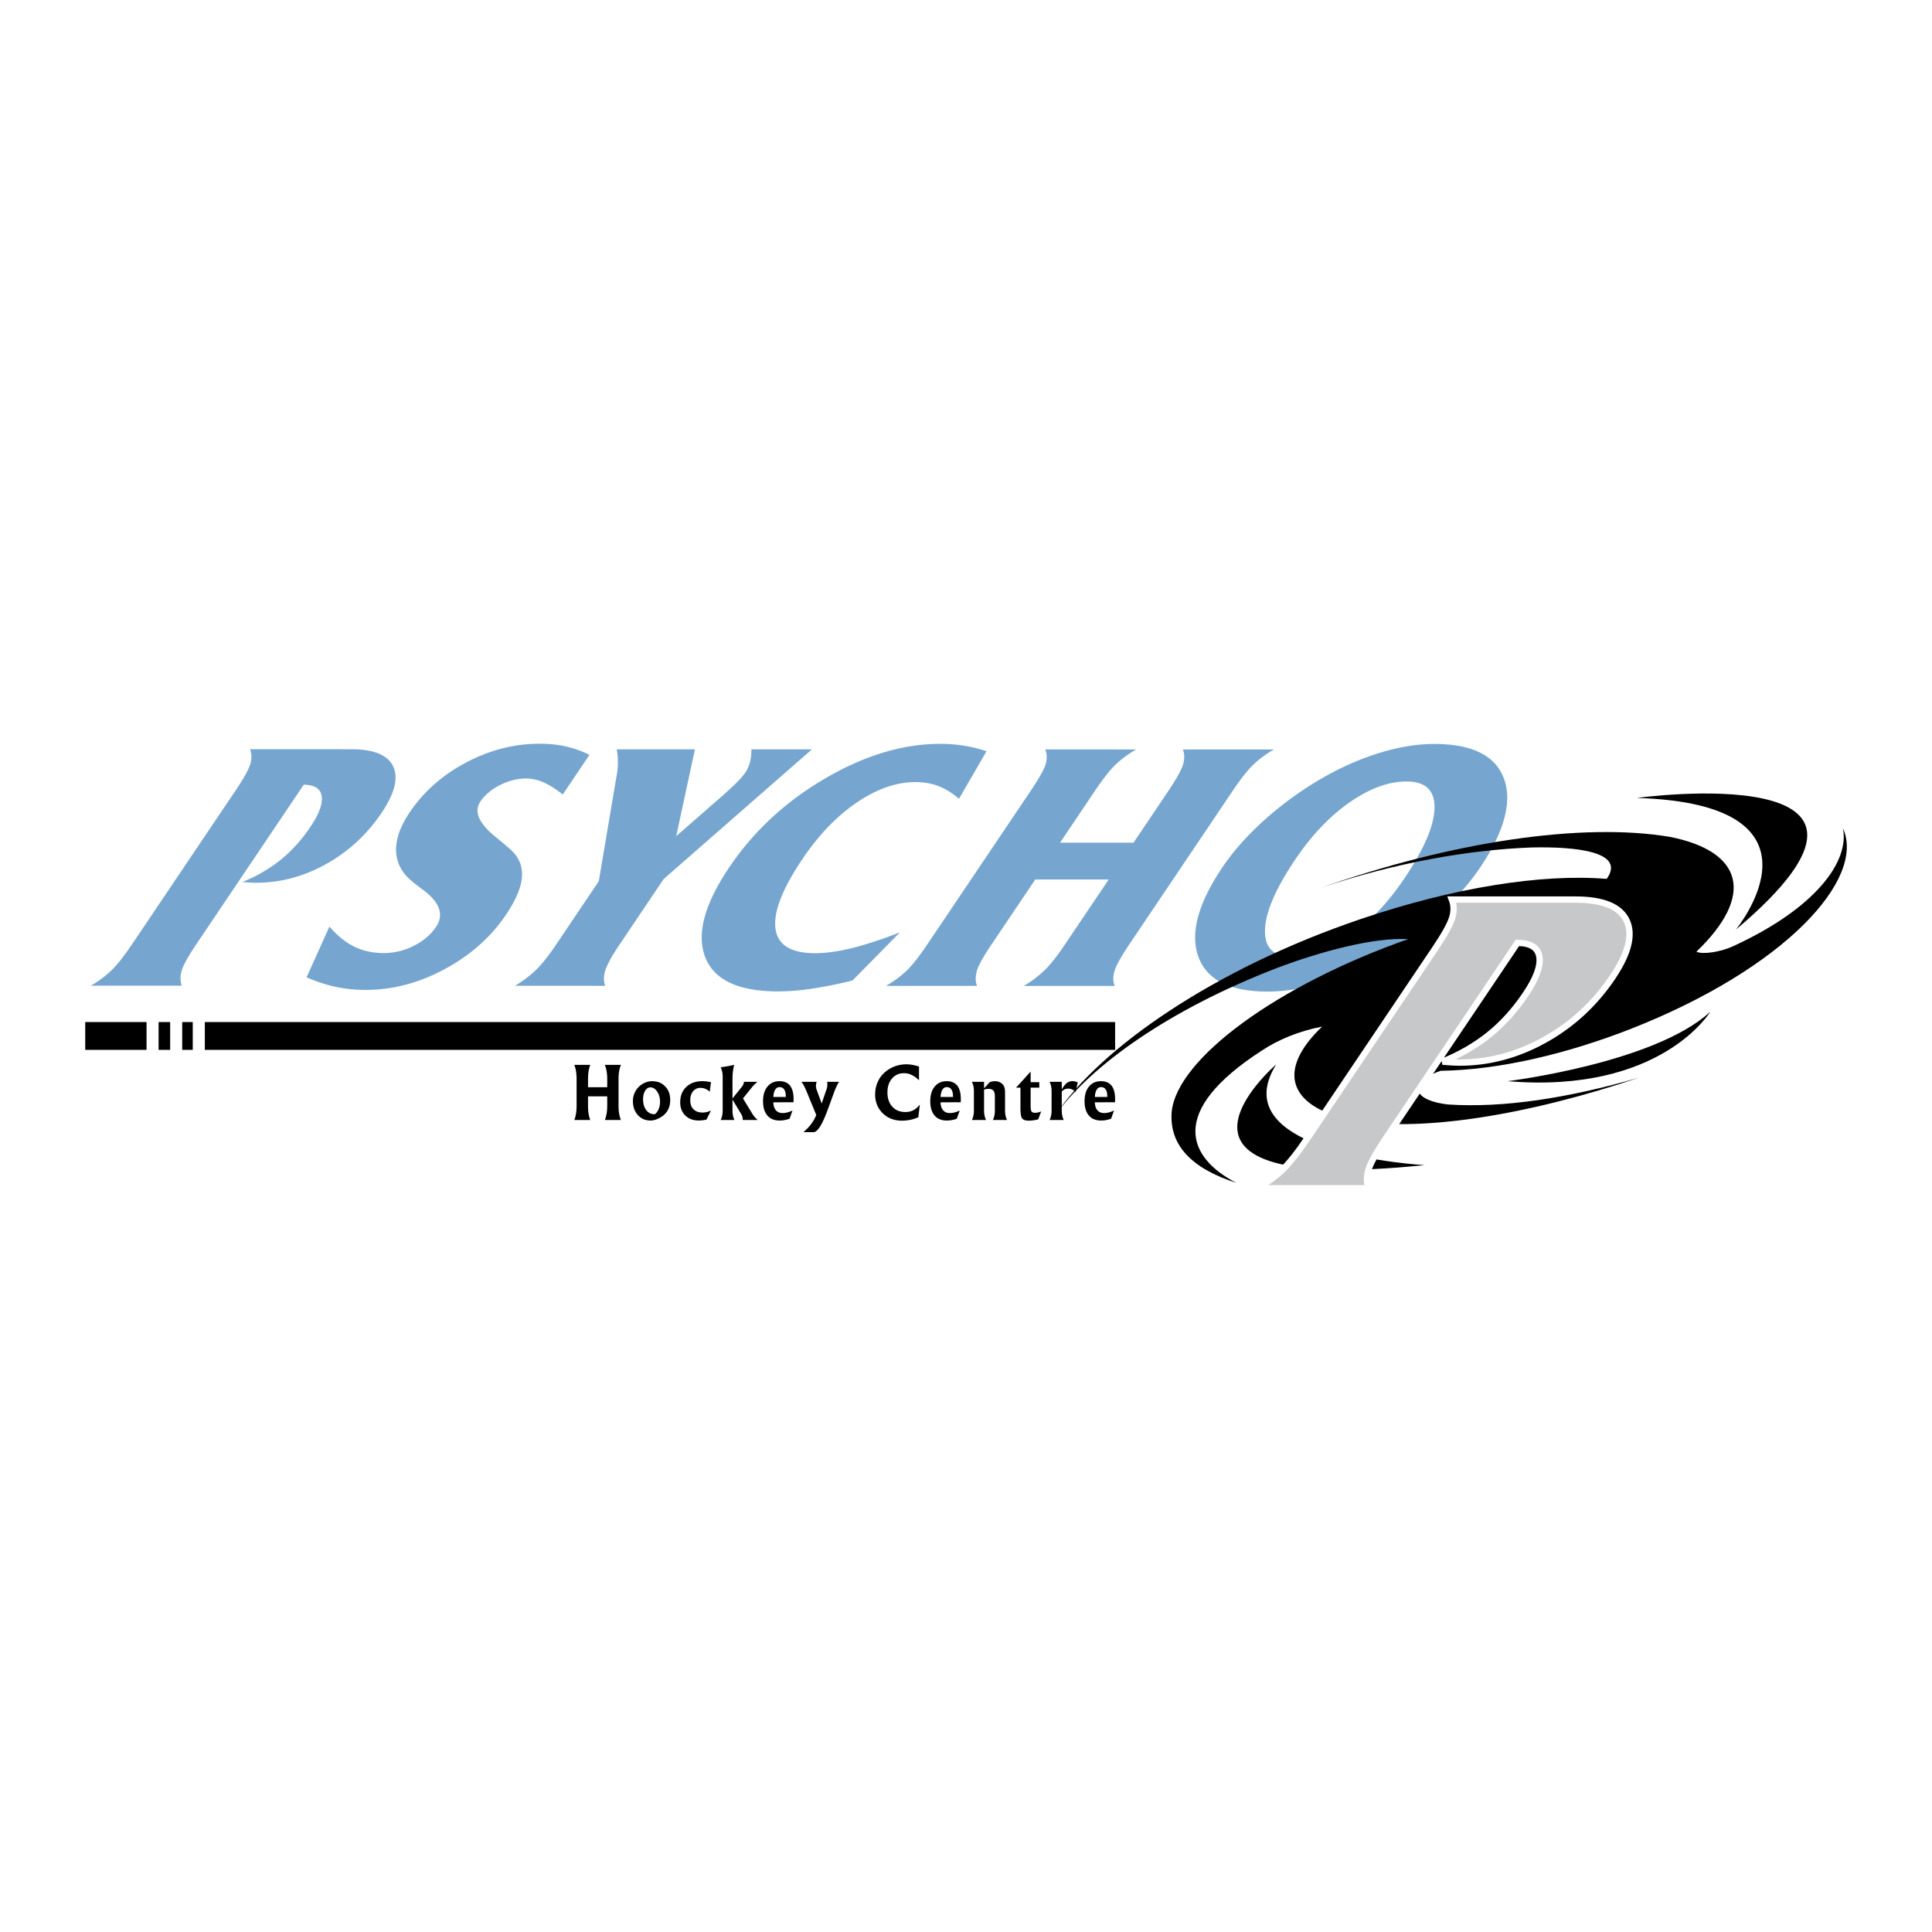
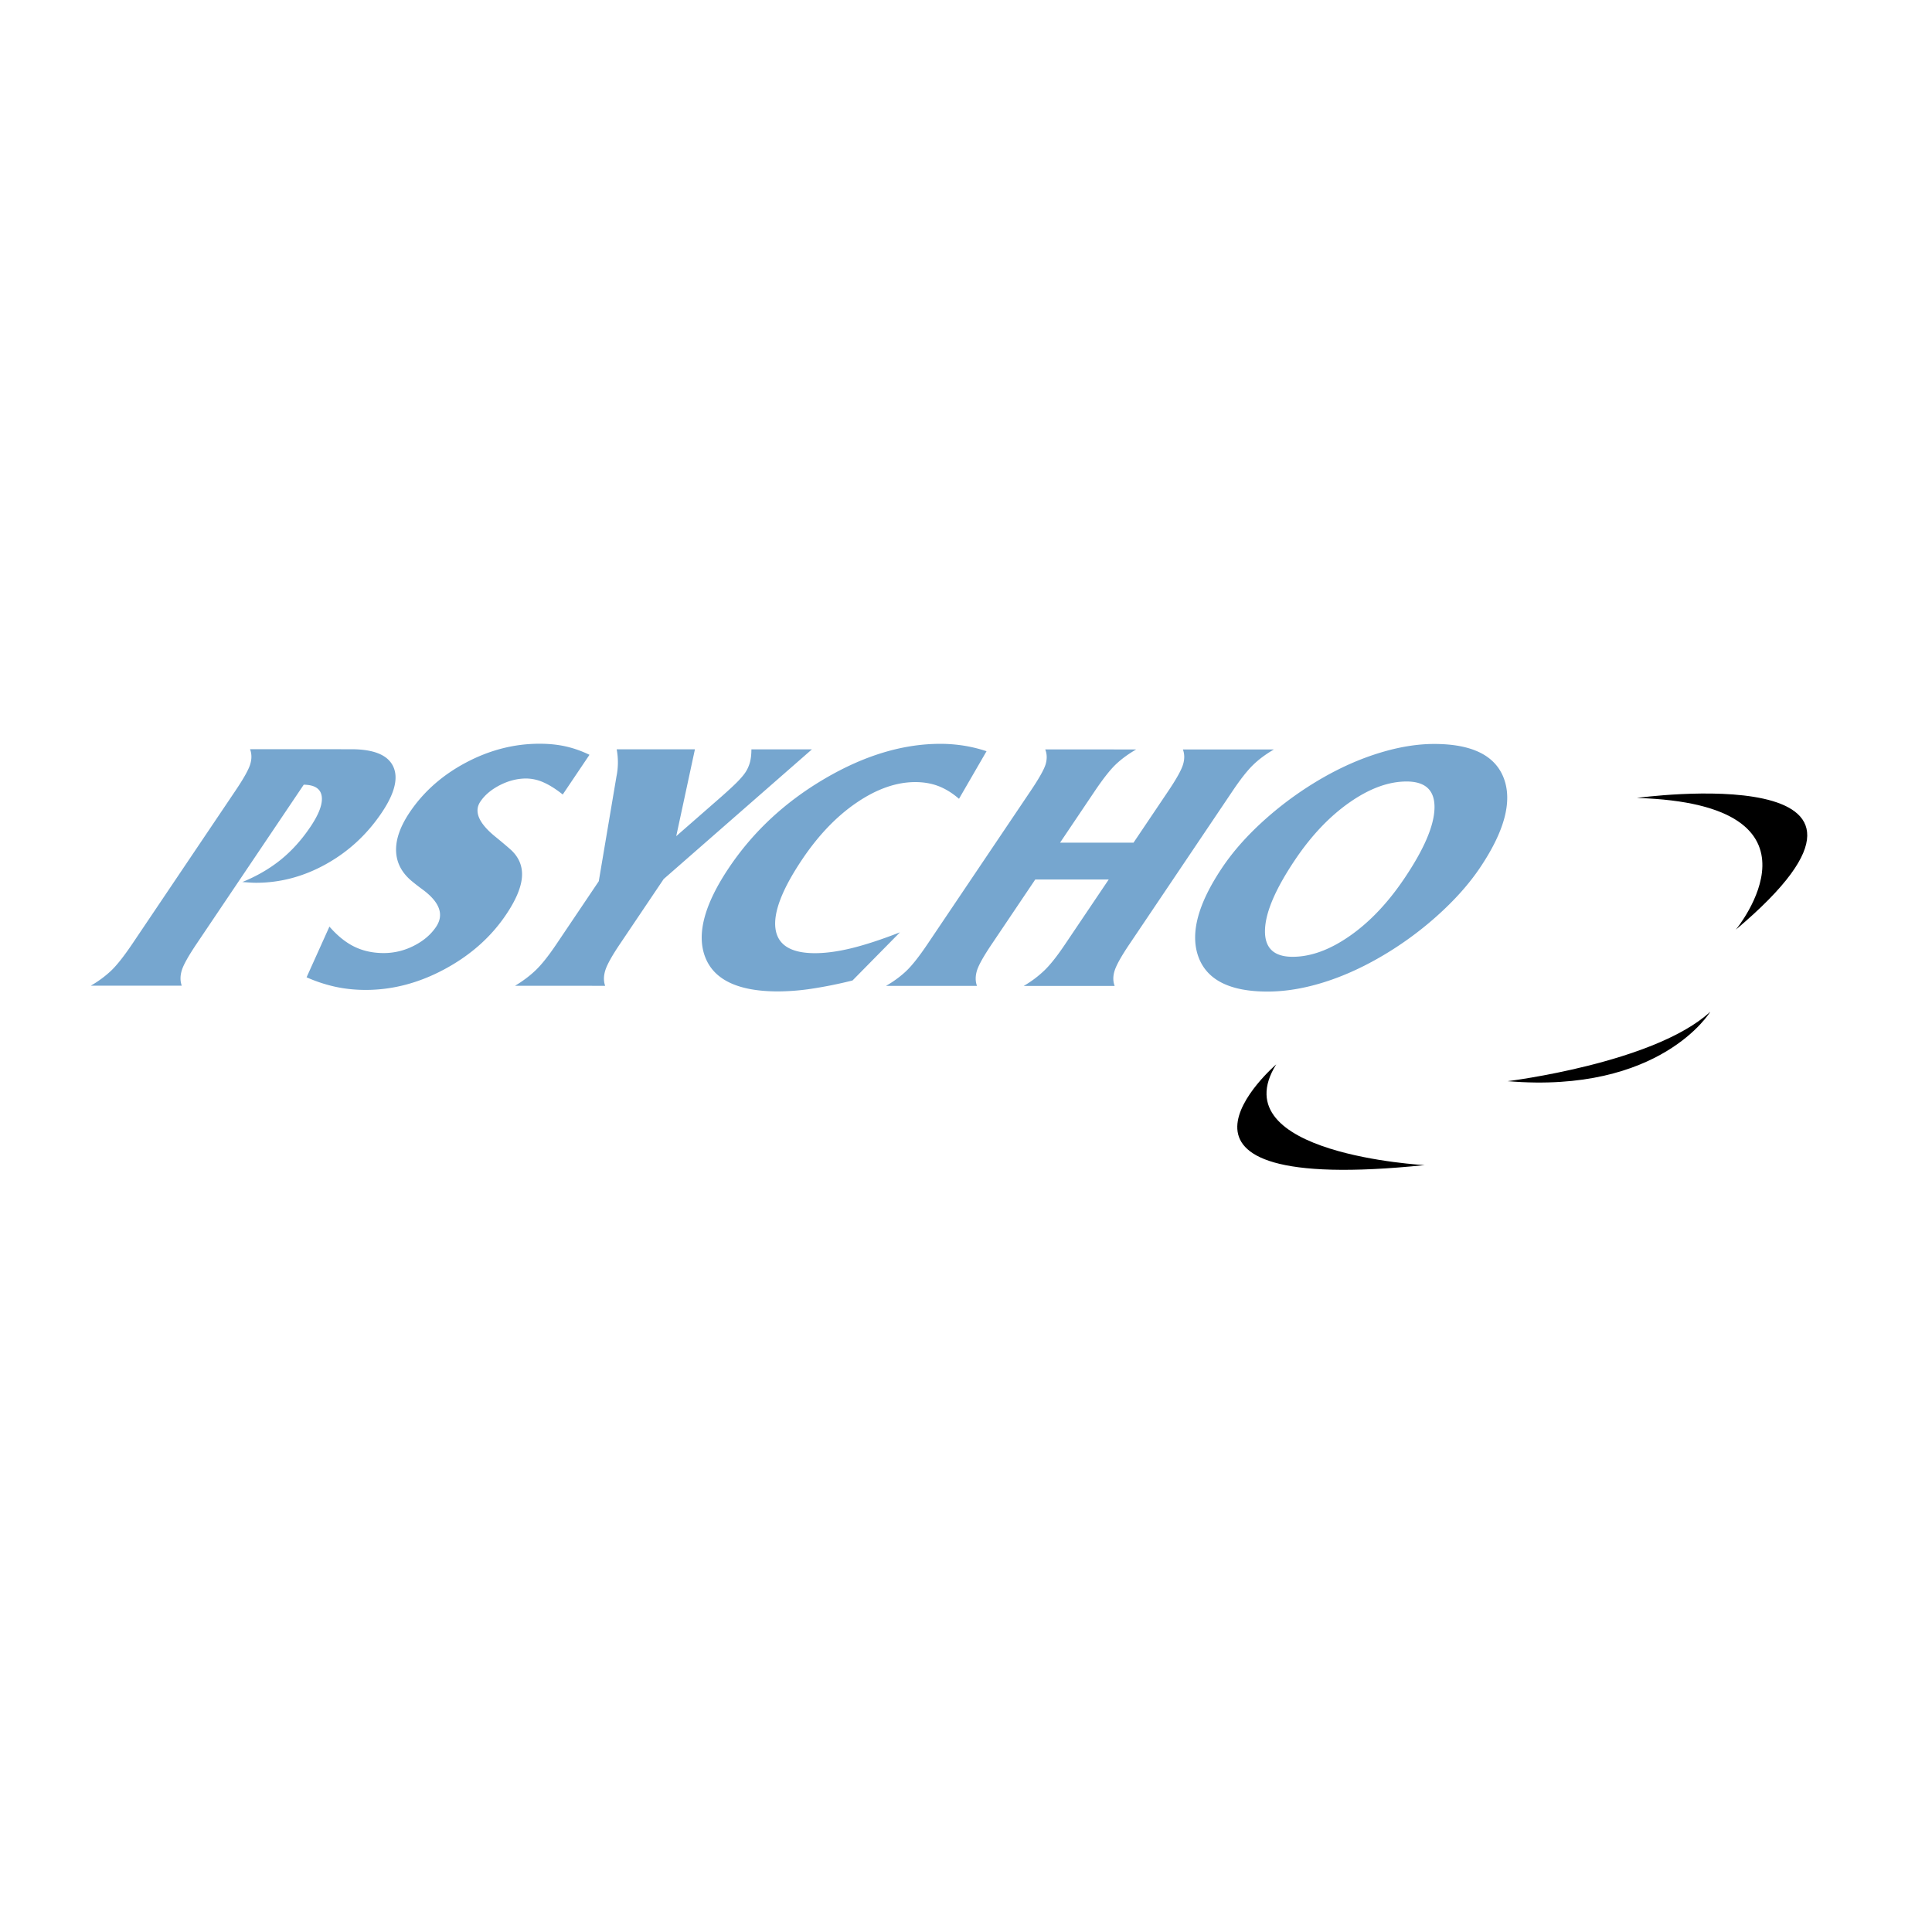
<svg xmlns="http://www.w3.org/2000/svg" width="2500" height="2500" viewBox="0 0 192.756 192.756">
  <g fill-rule="evenodd" clip-rule="evenodd">
    <path fill="#fff" d="M0 0h192.756v192.756H0V0z" />
    <path d="M35.041 74.751c2.252 0 3.646.573 4.187 1.715.538 1.144.157 2.684-1.146 4.618-1.463 2.173-3.312 3.88-5.545 5.124-2.233 1.245-4.564 1.867-6.988 1.867-.284 0-.716-.024-1.296-.071h-.081c1.447-.589 2.721-1.329 3.826-2.218 1.103-.89 2.095-1.989 2.973-3.293.864-1.281 1.238-2.298 1.126-3.052-.112-.756-.711-1.138-1.793-1.151L19.617 94.16c-.824 1.226-1.319 2.112-1.484 2.663-.164.549-.166 1.057.001 1.521L9.06 98.34a10.714 10.714 0 0 0 2.054-1.52c.57-.551 1.269-1.437 2.095-2.663l10.296-15.291c.817-1.214 1.305-2.09 1.463-2.625.161-.535.152-1.033-.021-1.493l10.094.003zM32.867 92.447c.815.934 1.655 1.605 2.52 2.019.862.415 1.833.622 2.916.622a6.572 6.572 0 0 0 2.98-.725c.961-.484 1.703-1.115 2.222-1.889.814-1.206.382-2.437-1.292-3.69a24.5 24.5 0 0 1-1.147-.889c-.997-.837-1.514-1.837-1.549-3.003-.034-1.167.421-2.451 1.364-3.855 1.388-2.057 3.261-3.712 5.624-4.962 2.362-1.249 4.804-1.874 7.331-1.872.948 0 1.823.091 2.624.271.801.184 1.585.46 2.352.834l-2.667 3.96c-.691-.549-1.33-.951-1.915-1.208a4.29 4.29 0 0 0-1.738-.388c-.882 0-1.753.222-2.614.66-.86.441-1.512.99-1.952 1.644-.67.993-.155 2.177 1.544 3.542.664.544 1.181.979 1.542 1.307.792.75 1.143 1.648 1.062 2.693-.083 1.044-.61 2.291-1.582 3.733-1.506 2.239-3.548 4.051-6.121 5.437-2.573 1.387-5.201 2.076-7.883 2.076-1.057 0-2.066-.104-3.031-.314a15.025 15.025 0 0 1-2.869-.945l2.279-5.058zM61.856 94.176c-.792 1.177-1.28 2.05-1.458 2.615-.18.567-.189 1.09-.023 1.564l-8.989-.004c.79-.475 1.48-.995 2.069-1.561.59-.566 1.283-1.438 2.075-2.617l4.21-6.252 1.763-10.445a7 7 0 0 0 .023-2.719l7.807.002-1.865 8.664 4.449-3.89c.793-.7 1.355-1.222 1.684-1.562.331-.337.585-.639.76-.899.198-.295.349-.623.452-.986s.153-.803.155-1.325l6.038.002-14.792 12.94-4.358 6.473zM85.057 97.822a43.718 43.718 0 0 1-4.048.819 23.18 23.18 0 0 1-3.371.273c-3.976-.001-6.405-1.144-7.283-3.431-.878-2.285-.079-5.266 2.396-8.943 2.422-3.596 5.604-6.55 9.549-8.861 3.947-2.313 7.791-3.469 11.535-3.467.774 0 1.541.062 2.311.18a14.23 14.23 0 0 1 2.281.558l-2.747 4.746c-.671-.579-1.355-.999-2.052-1.267-.697-.267-1.465-.398-2.307-.4-1.888 0-3.833.68-5.833 2.037-2.001 1.356-3.812 3.241-5.437 5.652-2.003 2.977-2.896 5.282-2.682 6.92.216 1.641 1.528 2.459 3.938 2.461 1.087 0 2.316-.168 3.688-.505 1.37-.339 2.968-.863 4.794-1.575l-4.732 4.803zM113.092 84.073l3.457-5.135c.797-1.183 1.285-2.054 1.467-2.612.18-.556.18-1.073.002-1.552l9.076.002c-.82.479-1.514.995-2.086 1.554-.57.556-1.254 1.426-2.049 2.61l-10.277 15.263c-.791 1.174-1.279 2.043-1.465 2.608-.186.564-.186 1.084-.008 1.557l-9.074-.002a10.793 10.793 0 0 0 2.076-1.559c.584-.563 1.27-1.432 2.059-2.606l4.346-6.451-7.328-.002-4.342 6.451c-.822 1.22-1.316 2.104-1.479 2.651-.162.548-.162 1.052.006 1.514l-9.076-.002c.797-.46 1.481-.968 2.052-1.515.568-.547 1.264-1.43 2.086-2.65l10.276-15.263c.859-1.274 1.363-2.174 1.516-2.695.15-.523.137-1.014-.043-1.468l9.076.001c-.809.466-1.492.972-2.055 1.51-.561.54-1.256 1.425-2.084 2.652l-3.457 5.137 7.328.002zM126.455 98.929c-3.758-.002-6.057-1.162-6.895-3.484-.836-2.324-.037-5.292 2.395-8.905 1.113-1.653 2.551-3.265 4.312-4.832a34.212 34.212 0 0 1 5.789-4.155c1.889-1.075 3.785-1.898 5.684-2.469 1.898-.573 3.68-.859 5.35-.859 3.785.002 6.104 1.153 6.957 3.452.852 2.301.055 5.268-2.391 8.903-1.115 1.655-2.568 3.275-4.357 4.867a34.035 34.035 0 0 1-5.756 4.136c-1.902 1.086-3.793 1.916-5.688 2.489-1.89.572-3.689.857-5.4.857zm2.766-13.165c-1.965 2.919-2.971 5.265-3.012 7.038-.045 1.772.875 2.657 2.756 2.657 1.814 0 3.713-.692 5.701-2.079 1.988-1.385 3.807-3.301 5.453-5.747 1.965-2.917 2.967-5.258 3.002-7.02.035-1.76-.895-2.641-2.787-2.643-1.803 0-3.697.696-5.689 2.088-1.993 1.394-3.799 3.296-5.424 5.706z" fill="#76a6cf" />
-     <path d="M163.512 107.52c-10.885 3.683-22.371 5.679-29.293 4.073-5.34-1.284-7.037-4.651-2.312-9.166-2.287.43-4.406 1.319-5.982 2.368-9.518 6.13-7.381 10.728-2.58 13.22-4.414-1.422-6.707-3.734-6.447-7.082.529-5.324 10.584-12.67 23.594-17.237-3.488-.194-8.82 1.266-13.119 2.891-10.719 4.139-18.494 9.683-22.074 14.665 4.449-6.647 15.754-14.589 30.557-19.591 9.141-3.09 17.908-4.508 24.443-3.975 1.955-2.718-3.113-3.235-7.471-3.134-6.26.23-13.611 1.513-21.012 4.015 13.006-4.568 25.963-6.547 34.789-5.073 7.357 1.458 8.461 5.889 2.646 11.455.6.313 2.451.03 3.703-.563 8.375-3.863 11.576-8.546 10.916-11.752 2.299 5.053-5.736 13.946-21.133 20.006-6.422 2.515-13.17 4.111-19 4.193-2.178.735-2.336 1.647-2.172 2.107.221.611 1.365 1.082 2.889 1.253 5.503.368 11.982-.624 19.058-2.673z" />
    <path d="M173.186 92.75s10.348-12.519-9.873-13.139c-.001-.001 30.414-4.173 9.873 13.139zM150.416 107.869s14.648-1.796 20.221-6.928c0 0-4.934 8.211-20.221 6.928zM127.326 106.196s-15.287 13.139 14.809 10.047c0 0-20.383-1.082-14.809-10.047z" />
-     <path d="M157.182 89.75c2.746 0 4.451.7 5.109 2.096.658 1.393.191 3.273-1.4 5.636-1.785 2.654-4.039 4.738-6.77 6.257-2.727 1.52-5.568 2.278-8.529 2.278-.35 0-.877-.028-1.582-.087h-.1c1.766-.72 3.322-1.62 4.672-2.708 1.348-1.089 2.557-2.426 3.629-4.02 1.055-1.564 1.512-2.806 1.375-3.729s-.865-1.389-2.188-1.403l-13.049 19.375c-1.006 1.495-1.611 2.577-1.812 3.25-.201.67-.201 1.291 0 1.857l-11.076-.003c.973-.567 1.809-1.186 2.506-1.858.699-.67 1.551-1.753 2.559-3.249l12.57-18.669c1-1.482 1.596-2.55 1.789-3.205.195-.653.184-1.26-.031-1.821l12.328.003z" fill="#c7c8ca" stroke="#fff" stroke-width=".631" stroke-miterlimit="2.613" />
-     <path d="M60.584 108.475v-.805c0-.281-.02-.54-.058-.771a3.283 3.283 0 0 0-.18-.658h1.604a3.064 3.064 0 0 0-.18.647c-.037.231-.058.49-.058.782v2.642c0 .289.021.548.058.78.038.232.099.448.18.652h-1.604c.081-.208.141-.429.18-.663.038-.233.058-.489.058-.77v-.929h-1.917v.929c0 .289.018.548.054.78.038.232.093.448.171.652H57.3c.078-.204.133-.42.171-.652.036-.232.056-.491.056-.78v-2.642c0-.292-.02-.551-.056-.782a3.247 3.247 0 0 0-.171-.647h1.593a3.247 3.247 0 0 0-.171.647c-.036.231-.054.49-.054.782v.805h1.916v.001zM66.134 111.329a3.04 3.04 0 0 1-.647.353 1.7 1.7 0 0 1-.59.113c-.509 0-.929-.181-1.258-.545-.329-.363-.493-.83-.493-1.405a1.985 1.985 0 0 1 1.298-1.863 1.78 1.78 0 0 1 .626-.111c.531 0 .965.174 1.298.524.335.348.5.801.5 1.36 0 .331-.06.628-.182.889-.121.261-.305.49-.552.685zm-.797-.164c.16-.122.286-.293.378-.514.092-.219.137-.46.137-.72 0-.403-.095-.745-.288-1.025-.19-.279-.415-.419-.675-.419-.207 0-.38.112-.518.335-.141.222-.211.508-.211.854 0 .44.104.797.311 1.072.209.275.478.416.803.416h.063v.001zM70.812 108.917a1.619 1.619 0 0 0-.448-.287 1.23 1.23 0 0 0-.47-.092.916.916 0 0 0-.745.338c-.187.225-.281.525-.281.904 0 .382.108.681.326.896.218.216.519.322.901.322.138 0 .274-.016.413-.048.137-.033.279-.086.428-.153l-.456.905a3.3 3.3 0 0 1-.772.091c-.552 0-.997-.167-1.335-.5-.34-.333-.508-.774-.508-1.317 0-.637.202-1.147.605-1.532.405-.384.941-.576 1.613-.576.122 0 .255.009.397.025.145.019.295.044.456.076l-.124.948zM73.08 109.595l.945-1.176a.93.93 0 0 0 .14-.236.69.69 0 0 0 .054-.25h1.352a4.44 4.44 0 0 0-.307.275c-.092.093-.18.19-.259.292l-.878 1.088.938 1.538c.056.097.126.194.214.296s.194.209.32.322h-1.501c0-.013 0-.024.002-.04.002-.014.002-.034.002-.062a.82.82 0 0 0-.032-.224.99.99 0 0 0-.094-.22l-.896-1.493v1.082c0 .188.016.359.049.515.032.158.083.305.151.442h-1.378a1.93 1.93 0 0 0 .149-.442c.034-.159.05-.331.05-.515v-3.344c0-.185-.016-.356-.05-.519a1.947 1.947 0 0 0-.149-.442 12.653 12.653 0 0 0 1.351-.243c-.06.206-.103.433-.131.678a6.672 6.672 0 0 0-.042.779v1.899zM77.156 109.978c.011.346.097.61.257.796.161.185.385.276.675.276.146 0 .3-.021.464-.062.164-.044.335-.107.515-.189l-.29.816a2.918 2.918 0 0 1-.992.181c-.53 0-.938-.167-1.224-.501-.289-.335-.432-.81-.432-1.428 0-.615.147-1.102.442-1.461.297-.358.695-.536 1.199-.536.468 0 .819.149 1.055.449.232.3.351.747.351 1.342l-.002.19a1.51 1.51 0 0 1-.009.123l-2.009.004zm.002-.532H78.4v-.06c0-.298-.054-.524-.16-.686a.528.528 0 0 0-.463-.239c-.182 0-.326.085-.434.254-.106.171-.169.414-.185.731zM81.481 107.933a1.92 1.92 0 0 0-.058.22 1.088 1.088 0 0 0 .004.39c.015.074.036.15.068.229l.483 1.323.47-1.372c.035-.093.057-.183.074-.271.014-.089.022-.178.022-.269 0-.04 0-.079-.006-.121-.002-.042-.009-.085-.014-.129h1.193a3.33 3.33 0 0 0-.259.466 7.02 7.02 0 0 0-.25.607l-.635 1.734c-.268.729-.517 1.274-.745 1.639-.229.366-.441.558-.635.578h-1.035c.311-.267.573-.542.786-.828.212-.288.376-.586.491-.892l-.966-2.354a7.373 7.373 0 0 0-.275-.587 2.284 2.284 0 0 0-.237-.363h1.524zM91.687 107.78a2.668 2.668 0 0 0-.729-.531 1.754 1.754 0 0 0-.761-.176c-.495 0-.895.176-1.198.529-.307.354-.459.817-.459 1.395 0 .591.164 1.063.49 1.419.325.355.758.532 1.296.532.295 0 .561-.06.795-.179.234-.12.452-.309.653-.566l-.152 1.263a3.965 3.965 0 0 1-.797.259 4.34 4.34 0 0 1-.842.083 2.95 2.95 0 0 1-.907-.132 2.438 2.438 0 0 1-.761-.397 2.55 2.55 0 0 1-.751-.908 2.69 2.69 0 0 1-.25-1.178c0-.457.088-.879.267-1.27a2.76 2.76 0 0 1 .767-1c.293-.239.616-.422.966-.547a3.328 3.328 0 0 1 1.723-.131c.212.036.43.093.653.165v1.37h-.003zM93.837 109.978c.013.346.099.61.26.796.16.185.383.276.675.276.146 0 .3-.021.464-.062.164-.044.335-.107.515-.189l-.29.816a2.918 2.918 0 0 1-.992.181c-.529 0-.938-.167-1.224-.501-.288-.335-.432-.81-.432-1.428 0-.615.149-1.102.442-1.461.295-.358.694-.536 1.199-.536.467 0 .819.149 1.054.449.234.3.351.747.351 1.342l-.001.19c-.002.043-.006.085-.009.123l-2.012.004zm.004-.532h1.241v-.06c0-.298-.054-.524-.16-.686a.526.526 0 0 0-.462-.239c-.182 0-.325.085-.434.254-.106.171-.167.414-.185.731zM98.18 108.716v2.068c0 .188.018.36.049.518.035.158.084.305.152.442h-1.416c.068-.136.117-.282.152-.442.031-.159.049-.333.049-.518v-1.907c0-.181-.018-.35-.049-.505a1.914 1.914 0 0 0-.152-.439h1.214v.646a9.155 9.155 0 0 0 .528-.585 1.358 1.358 0 0 1 .57-.125c.15 0 .297.029.436.091.141.06.252.14.336.239a.838.838 0 0 1 .174.326c.035.124.051.317.051.585v1.674c0 .188.018.36.051.518.031.158.082.305.15.442h-1.416a2.07 2.07 0 0 0 .15-.442 2.56 2.56 0 0 0 .049-.518v-1.414c0-.256-.049-.44-.145-.557-.1-.115-.256-.174-.471-.174a1.412 1.412 0 0 0-.462.077zM102.826 108.513v1.755c0 .339.031.549.094.632.062.084.189.125.391.125.07 0 .154-.012.252-.035.098-.024.205-.059.316-.104l-.297.793c-.168.042-.332.075-.492.097s-.312.032-.465.032c-.309 0-.521-.072-.639-.217-.117-.147-.176-.499-.176-1.061v-2.018h-.439c.244-.265.49-.529.73-.796a80.1 80.1 0 0 0 .725-.808v1.061h.865v.543h-.865v.001zM105.934 108.688c.195-.328.373-.547.527-.656a.95.95 0 0 1 .568-.163c.074 0 .152.009.232.029.08.018.168.049.264.091l-.207.979a1.115 1.115 0 0 0-.342-.267.929.929 0 0 0-.754-.017.901.901 0 0 0-.289.214v1.888c0 .187.016.358.049.516.033.158.084.305.15.442h-1.416c.068-.136.119-.282.152-.442a2.54 2.54 0 0 0 .049-.516v-1.909c0-.181-.016-.35-.049-.505a1.823 1.823 0 0 0-.152-.439h1.217v.755h.001zM109.232 109.978c.012.346.098.61.258.796.16.185.385.276.674.276.146 0 .301-.021.465-.062.164-.044.334-.107.516-.189l-.291.816a2.963 2.963 0 0 1-.496.136 2.99 2.99 0 0 1-.496.045c-.527 0-.938-.167-1.225-.501-.285-.335-.43-.81-.43-1.428 0-.615.146-1.102.443-1.461.293-.358.693-.536 1.197-.536.469 0 .818.149 1.055.449.234.3.352.747.352 1.342l-.002.19a1.156 1.156 0 0 1-.01.123l-2.01.004zm.002-.532h1.242v-.06c0-.298-.055-.524-.162-.686a.524.524 0 0 0-.461-.239.489.489 0 0 0-.432.254c-.109.171-.169.414-.187.731zM8.504 101.972h102.752v2.776H8.504v-2.776z" />
-     <path fill="#fff" d="M14.62 101.529h1.204v3.939H14.62v-3.939zM16.977 101.428h1.202v3.938h-1.202v-3.938zM19.232 101.377h1.204v3.938h-1.204v-3.938z" />
  </g>
</svg>